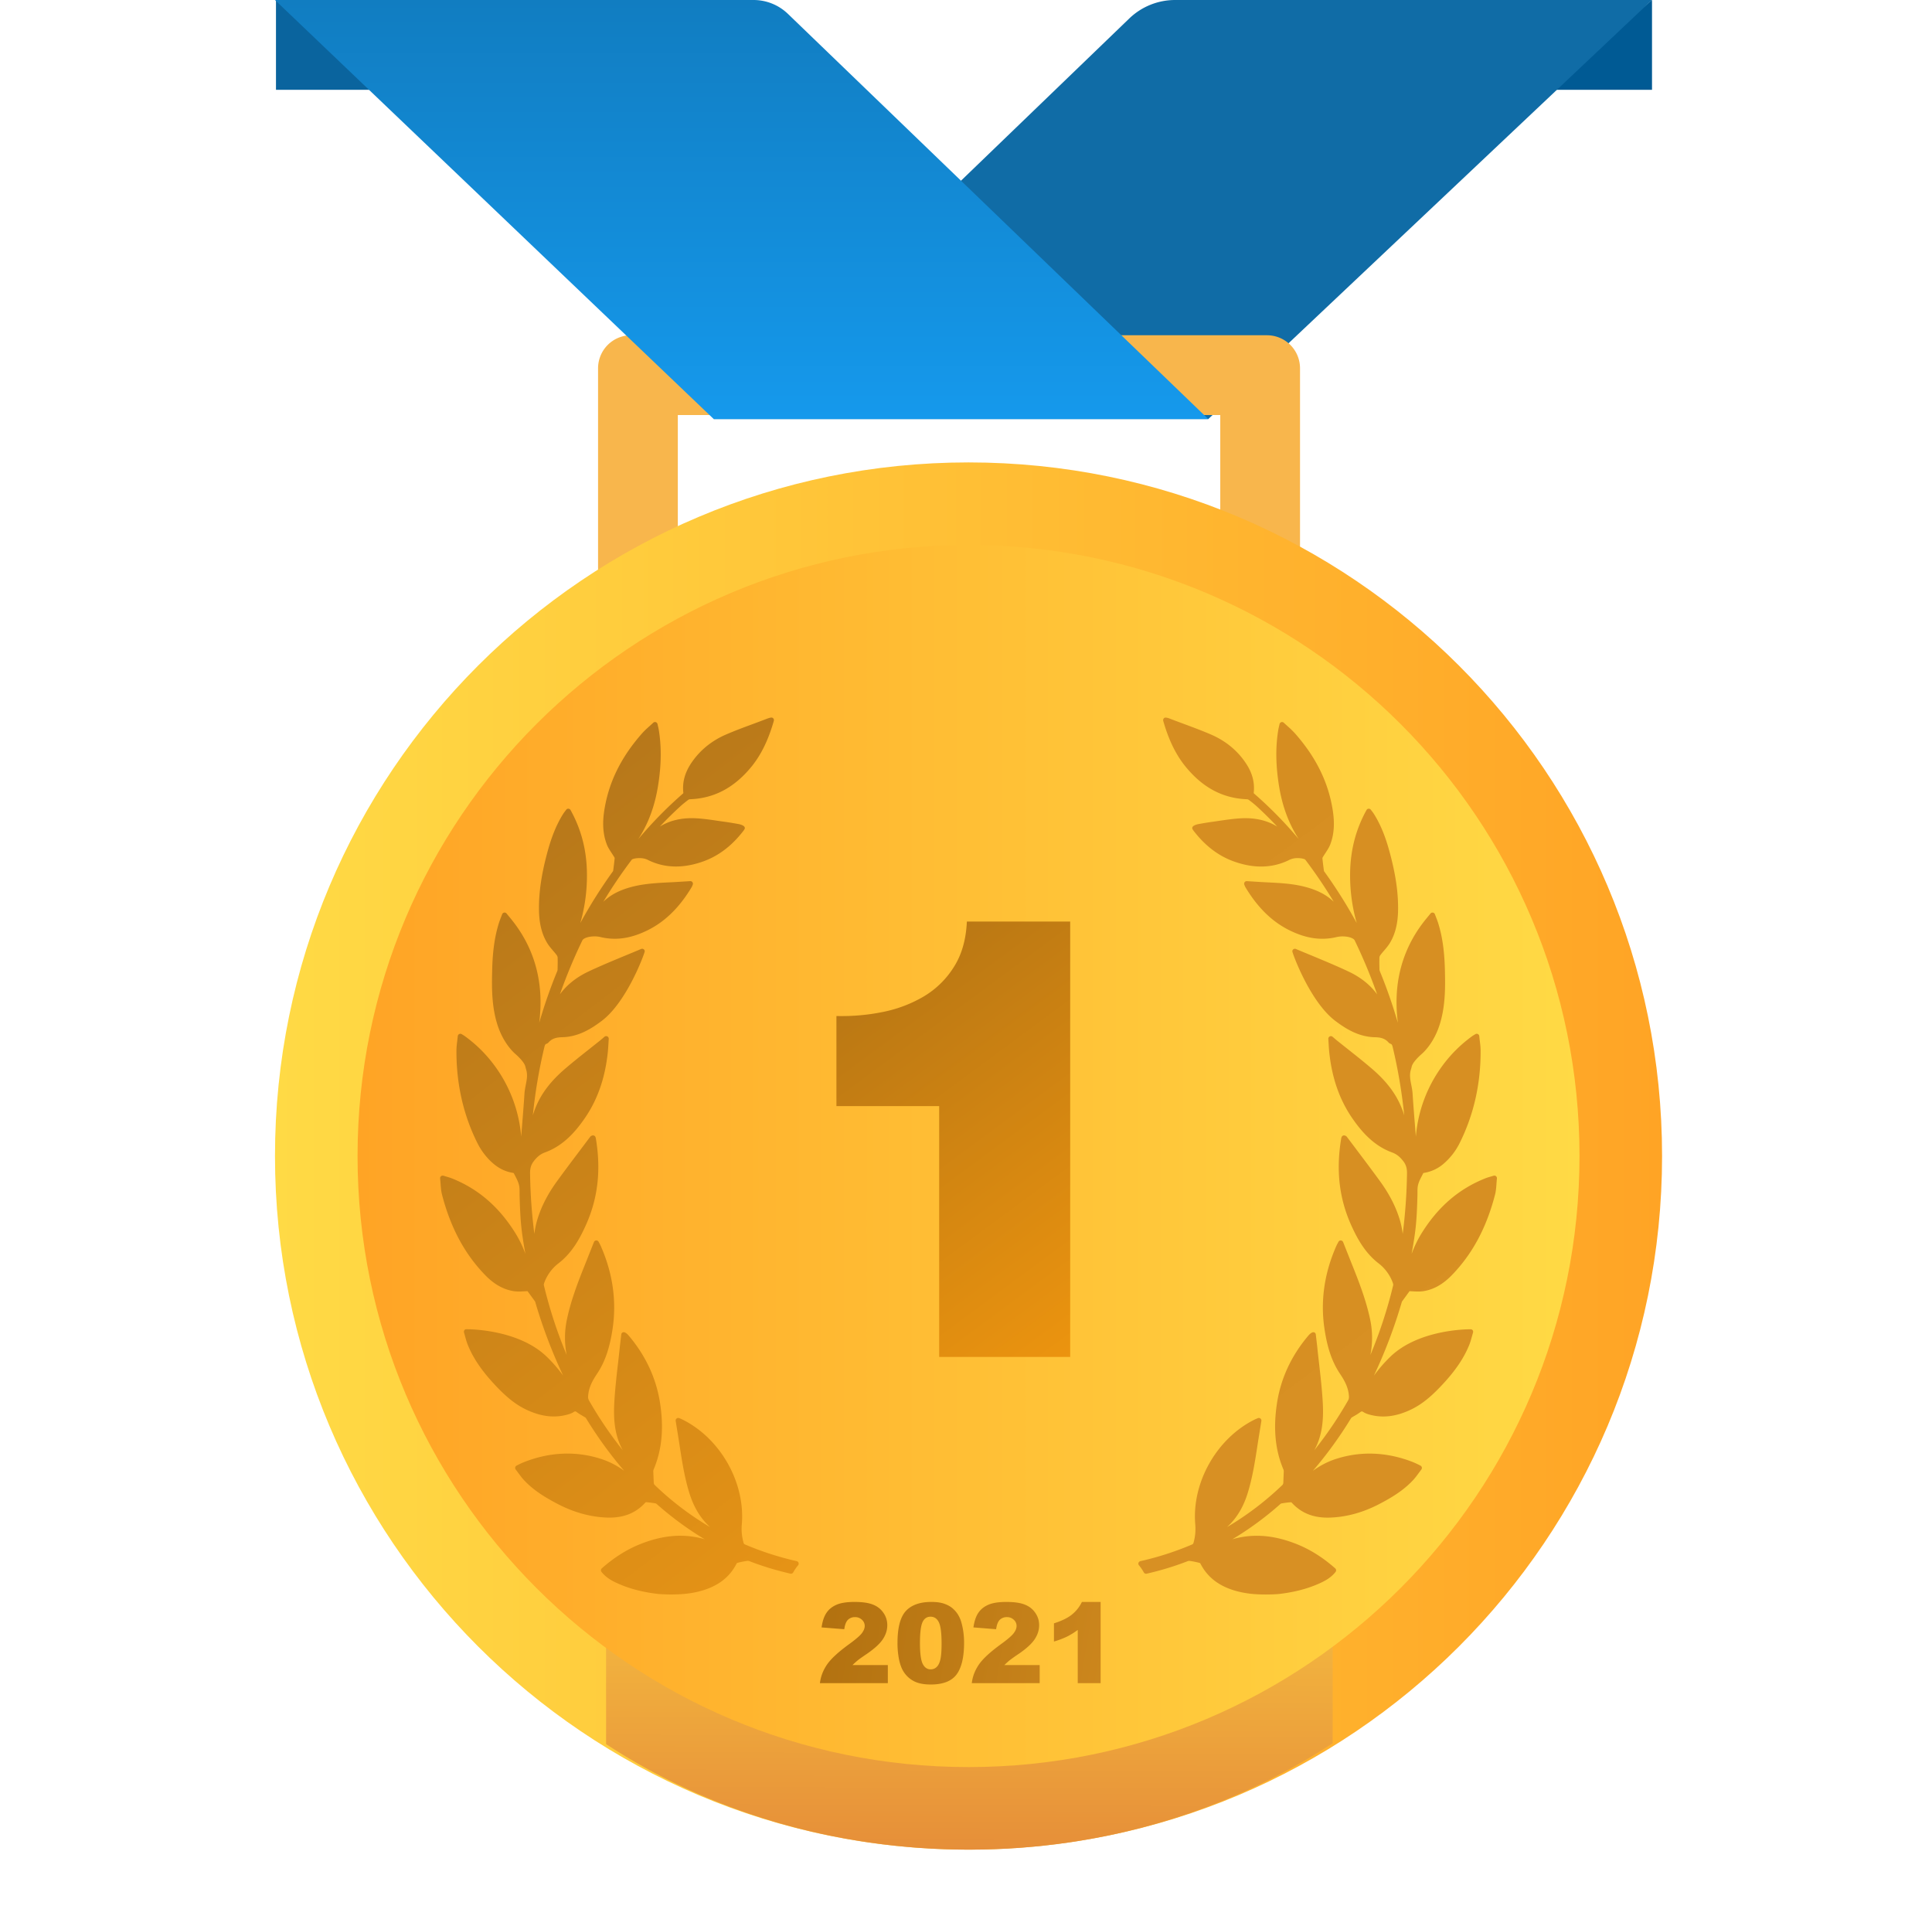
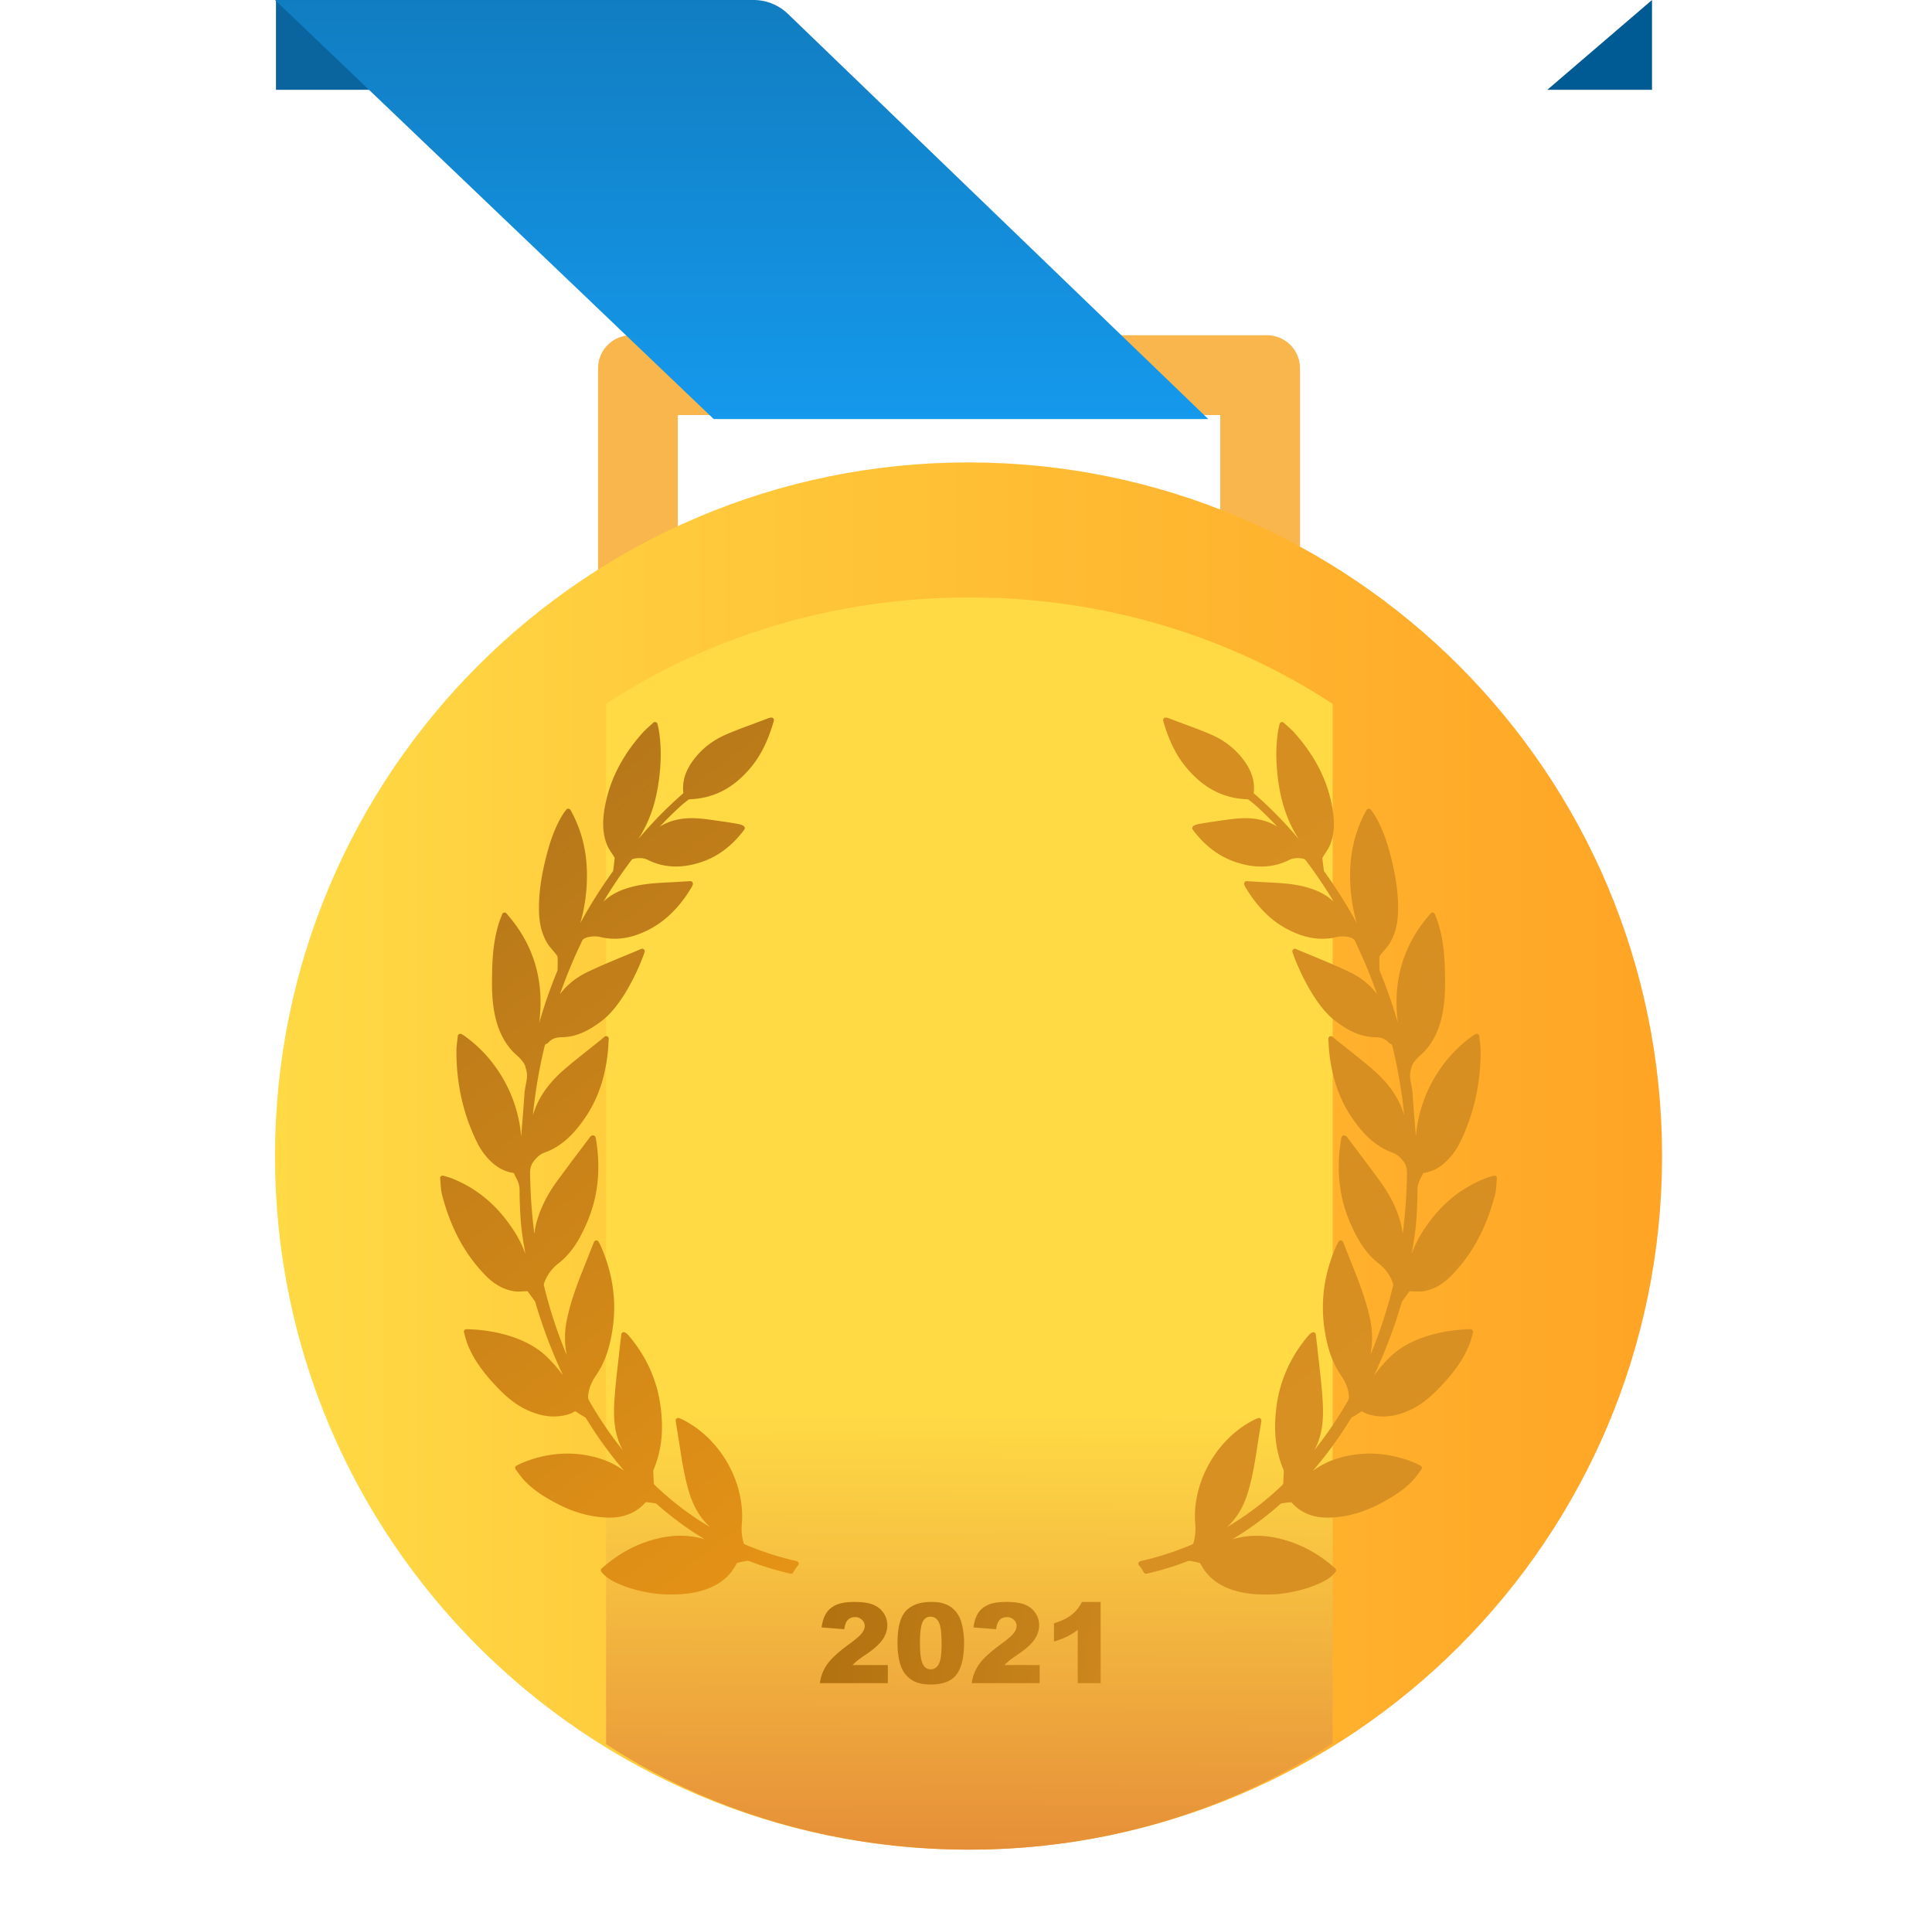
<svg xmlns="http://www.w3.org/2000/svg" width="117" height="116" fill="none">
  <path d="m100.044 0-6.34 5.438h6.34V0Z" fill="#005A94" />
-   <path d="M43.222 25.375h29.95L100.042 0h-28.88a4 4 0 0 0-2.775 1.12L43.222 25.375Z" fill="#106CA6" />
  <path d="m16.713 0 6.34 5.438h-6.34V0Z" fill="#0A649E" />
  <path d="M78.728 38.907h-42.51V22.3a2 2 0 0 1 2-2h38.51a2 2 0 0 1 2 2v16.608Zm-37.68-4.833h32.85v-8.942h-32.85v8.942Z" fill="#F8B64C" />
  <path d="M73.173 25.375h-29.95L16.652 0h28.982a3 3 0 0 1 2.082.84l25.456 24.535Z" fill="url(#a)" />
  <path d="M58.653 112c-23.195 0-42-18.804-42-42s18.805-42 42-42c23.196 0 42 18.804 42 42s-18.804 42-42 42Z" fill="url(#b)" />
  <path d="M36.704 105.61c6.18 4.053 13.78 6.39 22 6.39 8.219 0 15.82-2.392 22-6.444V42.619c-6.18-4.052-13.781-6.444-22-6.444-8.22 0-15.82 2.392-22 6.444v62.991Z" fill="url(#c)" />
-   <path d="M58.653 33c20.435 0 37 16.566 37 37s-16.565 37-37 37c-20.434 0-37-16.566-37-37s16.566-37 37-37Z" fill="url(#d)" />
  <g clip-path="url(#e)">
    <path d="M90.597 71.22a.158.158 0 0 0-.145-.028l-.156.046-.023.007c-.12.035-.222.065-.324.106-1.61.64-2.876 1.735-3.873 3.349a6.78 6.78 0 0 0-.59 1.226c.25-1.39.308-1.932.352-3.488.002-.065.002-.131.002-.197 0-.18 0-.35.04-.505.046-.184.141-.368.233-.545.026-.05.052-.1.073-.145a.105.105 0 0 1 .04-.024 2.39 2.39 0 0 0 1.245-.598 3.99 3.99 0 0 0 .93-1.221c.849-1.703 1.274-3.586 1.263-5.595-.001-.193-.024-.382-.049-.587a11.214 11.214 0 0 1-.032-.283.156.156 0 0 0-.238-.117 2.886 2.886 0 0 1-.075.046 1.444 1.444 0 0 0-.107.068 8.167 8.167 0 0 0-1.9 1.92 8.382 8.382 0 0 0-1.52 4.167l-.041-.514-.005-.062c-.054-.671-.11-1.365-.154-2.047-.012-.173-.045-.341-.077-.504-.062-.313-.12-.608-.027-.917.021-.07.04-.14.057-.211.045-.174.258-.442.587-.735l.012-.011c.121-.103.743-.672 1.096-1.798.358-1.144.331-2.339.312-3.211v-.024c-.027-1.2-.157-2.103-.421-2.931a5.58 5.58 0 0 0-.118-.32 18.283 18.283 0 0 1-.068-.178.155.155 0 0 0-.12-.1l-.026-.002a.155.155 0 0 0-.12.058l-.257.313c-1.232 1.501-1.837 3.263-1.799 5.235.007.347.033.703.079 1.071a30.497 30.497 0 0 0-1.098-3.143.227.227 0 0 1-.015-.072l-.003-.139a9.587 9.587 0 0 1 0-.609.312.312 0 0 1 .069-.153c.064-.086.136-.169.21-.255.126-.148.257-.3.36-.473.332-.557.489-1.215.491-2.072.005-1.008-.15-2.069-.49-3.339-.185-.693-.464-1.593-.984-2.409a2.41 2.41 0 0 0-.117-.161 2.787 2.787 0 0 1-.06-.078c-.029-.04-.07-.063-.135-.063a.157.157 0 0 0-.126.08c-.653 1.18-.978 2.439-.994 3.85-.013 1.178.171 2.191.401 2.992a29.781 29.781 0 0 0-1.945-3.09l-.016-.022c-.016-.021-.023-.032-.021-.024a18.575 18.575 0 0 1-.097-.794c0-.003.005-.022.038-.077.046-.08.098-.157.152-.24.109-.166.222-.337.294-.53.218-.58.267-1.237.149-2.01-.258-1.71-1.012-3.25-2.304-4.707a5.402 5.402 0 0 0-.435-.422l-.043-.04c-.061-.054-.124-.11-.187-.17a.156.156 0 0 0-.153-.036.158.158 0 0 0-.105.114l-.029.124c-.019.082-.034.147-.045.212-.174 1.038-.161 2.15.039 3.4.199 1.238.594 2.307 1.202 3.235a24.78 24.78 0 0 0-2.722-2.772.092.092 0 0 1-.011-.026c.072-.623-.081-1.21-.47-1.795-.51-.768-1.22-1.354-2.109-1.74-.532-.23-1.083-.435-1.622-.635-.259-.096-.517-.191-.783-.294-.268-.106-.382-.125-.444-.068-.08.075-.06.138-.026.254l.011.037c.326 1.099.76 1.968 1.324 2.656 1.036 1.266 2.248 1.909 3.703 1.966a.217.217 0 0 1 .108.03c.205.153.356.276.489.397.421.386.837.796 1.243 1.228-.604-.375-1.343-.544-2.174-.502-.456.023-.907.09-1.344.154l-.017.002c-.129.02-.257.038-.386.056-.28.038-.563.088-.813.132-.101.018-.343.073-.399.19a.133.133 0 0 0 .004.124c.02.035.04.068.064.097.721.936 1.544 1.553 2.516 1.885 1.184.407 2.272.373 3.25-.105a1.1 1.1 0 0 1 .535-.124c.156 0 .273.024.311.033.058.01.137.042.153.063a28.23 28.23 0 0 1 1.724 2.55c-.456-.443-1.05-.741-1.858-.936-.71-.169-1.434-.205-2.135-.24l-.234-.012c-.22-.011-.44-.025-.666-.04l-.38-.023a.155.155 0 0 0-.145.21c.016.042.044.115.058.14.739 1.235 1.607 2.09 2.653 2.613 1.022.511 1.946.646 2.878.423a1.57 1.57 0 0 1 .362-.04c.396 0 .672.121.73.233.513 1.058.97 2.157 1.365 3.278-.413-.57-.992-1.034-1.725-1.38-.728-.344-1.486-.658-2.232-.968-.32-.132-.642-.265-.962-.401a.155.155 0 0 0-.218.142c0 .1 1.063 3.052 2.608 4.216.63.474 1.406.962 2.385.985.293.006.595.047.824.308a.302.302 0 0 0 .132.09c.078.026.1.074.138.237.317 1.33.548 2.702.69 4.095a5.572 5.572 0 0 0-.15-.428c-.346-.877-.928-1.644-1.831-2.415-.466-.398-.953-.785-1.425-1.158l-.022-.018c-.215-.17-.43-.34-.643-.511a5.709 5.709 0 0 1-.137-.115l-.133-.114a.156.156 0 0 0-.256.13l.016.268.003.04c.01.176.02.342.038.506.168 1.596.642 2.929 1.452 4.074.5.708 1.22 1.573 2.34 1.983.273.1.47.251.682.523.2.255.237.488.233.78a32.303 32.303 0 0 1-.26 3.637 4.993 4.993 0 0 0-.23-1.028c-.243-.735-.622-1.45-1.157-2.184-.462-.636-.944-1.275-1.409-1.892l-.03-.041-.55-.73a.208.208 0 0 0-.11-.077.156.156 0 0 0-.216.092l-.005.017a.376.376 0 0 0-.017.062c-.321 1.913-.124 3.627.601 5.24.355.79.83 1.683 1.668 2.326.382.293.684.705.85 1.158.035.098.034.14.03.157a27.75 27.75 0 0 1-1.381 4.227 5.355 5.355 0 0 0-.03-2.218c-.235-1.09-.64-2.147-1-3.052l-.108-.27-.514-1.295a.16.16 0 0 0-.148-.099.153.153 0 0 0-.135.085l-.057.106c-.025.047-.048.09-.068.135-.725 1.636-.97 3.312-.727 4.983.173 1.195.466 2.05.952 2.774.25.374.49.79.532 1.303.01.121.006.205-.048.3a23.478 23.478 0 0 1-2.05 3.022.76.76 0 0 0 .01-.015c.54-.988.556-2.056.501-2.97-.048-.784-.137-1.567-.224-2.324l-.005-.044c-.035-.303-.07-.606-.1-.91a38.128 38.128 0 0 0-.06-.519l-.028-.236a.154.154 0 0 0-.084-.12c-.086-.045-.224.024-.373.2-1.025 1.213-1.661 2.583-1.891 4.073-.238 1.545-.11 2.867.395 4.042a.366.366 0 0 1 .013.117l-.027.676a.228.228 0 0 1-.05.124 18.107 18.107 0 0 1-3.361 2.556c.572-.517.984-1.193 1.25-2.048.296-.949.448-1.936.595-2.893l.013-.085c.052-.336.107-.672.162-1.015l.063-.388a.155.155 0 0 0-.057-.146.157.157 0 0 0-.157-.022l-.054.023a2.01 2.01 0 0 0-.157.07c-2.287 1.142-3.792 3.805-3.58 6.333.034.395-.002.767-.11 1.136a.158.158 0 0 1-.056.076 18.109 18.109 0 0 1-3.158 1.021.155.155 0 0 0-.084.253c.113.133.211.277.292.428a.161.161 0 0 0 .171.078c.847-.193 1.671-.443 2.451-.744a.296.296 0 0 1 .157-.03c.173.023.356.059.56.11.042.01.077.029.078.027.444.887 1.208 1.451 2.337 1.726.245.059.498.102.752.13.266.027.562.041.88.041.441 0 .756-.027.76-.027.978-.11 1.813-.33 2.553-.673.303-.14.649-.33.915-.669a.156.156 0 0 0-.02-.212c-.751-.663-1.516-1.145-2.339-1.473-1.219-.484-2.33-.616-3.418-.406a5.1 5.1 0 0 0-.475.117 19.469 19.469 0 0 0 2.913-2.139.156.156 0 0 1 .07-.034c.15-.025.35-.056.555-.07.019 0 .043.008.046.01.554.62 1.269.922 2.184.922.047 0 .094-.001.14-.003.996-.032 1.997-.305 2.975-.813.712-.371 1.453-.803 2.054-1.447.134-.143.253-.305.358-.448l.01-.014.142-.19a.157.157 0 0 0 .03-.121.16.16 0 0 0-.073-.107 5.14 5.14 0 0 0-.498-.233c-1.556-.601-3.128-.663-4.627-.18-.49.158-.952.395-1.402.722a24.436 24.436 0 0 0 2.3-3.167c.008-.012.028-.044.035-.05.06-.04.123-.076.186-.112.112-.066.227-.134.336-.215.092-.068.118-.07.21-.01.132.085.284.13.417.164.778.2 1.563.1 2.43-.307.793-.372 1.402-.96 1.942-1.538.787-.845 1.3-1.607 1.618-2.399.066-.166.114-.338.163-.518l.063-.225a.155.155 0 0 0-.096-.191l-.065-.005c-.321 0-3.182.047-4.855 1.67-.364.354-.69.729-.988 1.14a30.647 30.647 0 0 0 1.676-4.413l.006-.022a.305.305 0 0 1 .02-.055l.437-.6c.016-.025.018-.025.044-.025l.038.002.093.005c.326.02.518.018.676-.007.623-.098 1.185-.412 1.719-.96 1.248-1.28 2.107-2.877 2.626-4.882.056-.214.072-.431.088-.661.007-.104.016-.212.028-.323a.158.158 0 0 0-.056-.137Z" fill="url(#f)" />
    <path d="M48.246 94.53a18.123 18.123 0 0 1-3.156-1.022.16.16 0 0 1-.056-.075 3.054 3.054 0 0 1-.11-1.137c.212-2.527-1.293-5.19-3.58-6.333a2.106 2.106 0 0 0-.157-.07l-.054-.022a.155.155 0 0 0-.214.168l.062.388c.056.343.11.678.162 1.014l.014.088c.146.955.298 1.942.594 2.89.267.856.678 1.531 1.25 2.049a18.093 18.093 0 0 1-3.36-2.556.224.224 0 0 1-.05-.121l-.028-.677c0-.024 0-.088.014-.12.504-1.174.633-2.496.395-4.04-.23-1.49-.866-2.861-1.892-4.074-.12-.142-.225-.214-.314-.214a.124.124 0 0 0-.057.013.155.155 0 0 0-.085.121l-.028.236-.06.52a86.9 86.9 0 0 1-.1.91l-.005.043c-.087.757-.177 1.54-.224 2.323-.056.915-.04 1.983.501 2.97l.009.016a23.498 23.498 0 0 1-2.05-3.022c-.053-.095-.058-.179-.048-.3.044-.513.282-.93.533-1.303.485-.724.778-1.58.952-2.774.242-1.671-.003-3.347-.727-4.983-.02-.045-.044-.088-.068-.135l-.057-.107a.156.156 0 0 0-.283.014l-.515 1.295-.108.271c-.36.905-.764 1.961-.999 3.052a5.351 5.351 0 0 0-.03 2.218 27.715 27.715 0 0 1-1.382-4.227c-.004-.017-.005-.059.03-.157.166-.454.468-.865.851-1.159.838-.642 1.313-1.535 1.667-2.324.726-1.614.923-3.328.602-5.24a.408.408 0 0 0-.017-.063l-.005-.017a.157.157 0 0 0-.088-.095.162.162 0 0 0-.125.001.215.215 0 0 0-.112.076l-.55.732-.031.041c-.466.618-.947 1.257-1.41 1.893-.535.735-.913 1.449-1.156 2.184a5.008 5.008 0 0 0-.23 1.028 32.298 32.298 0 0 1-.26-3.637c-.005-.293.033-.525.233-.78.211-.272.41-.424.682-.524 1.12-.41 1.84-1.274 2.34-1.982.81-1.145 1.284-2.478 1.451-4.074.018-.164.028-.33.039-.506l.002-.04c.005-.086.01-.175.017-.27a.156.156 0 0 0-.085-.149.16.16 0 0 0-.17.02l-.134.115-.137.115-.643.511-.022.018c-.472.373-.96.76-1.425 1.158-.904.77-1.486 1.538-1.831 2.414a5.608 5.608 0 0 0-.15.43 31.51 31.51 0 0 1 .69-4.096c.038-.163.06-.211.139-.237a.3.3 0 0 0 .13-.09c.23-.26.532-.302.825-.308.979-.023 1.755-.511 2.385-.986 1.545-1.163 2.608-4.115 2.608-4.215a.156.156 0 0 0-.216-.143c-.322.137-.644.27-.977.407-.733.304-1.491.618-2.22.962-.732.347-1.31.81-1.725 1.38.395-1.12.852-2.22 1.364-3.275.06-.114.336-.235.732-.235.13 0 .254.014.362.04.932.223 1.856.088 2.878-.423 1.046-.523 1.914-1.378 2.653-2.615.014-.024.042-.097.057-.138a.155.155 0 0 0-.154-.21h-.001l-.37.023c-.226.014-.445.028-.665.04l-.235.011c-.7.036-1.425.072-2.134.24-.81.195-1.403.494-1.858.937a28.266 28.266 0 0 1 1.724-2.55c.016-.021.094-.054.159-.064.032-.008.149-.032.304-.032.206 0 .386.041.54.125.97.475 2.061.51 3.246.104.971-.332 1.794-.949 2.515-1.884a.754.754 0 0 0 .064-.098.132.132 0 0 0 .004-.124c-.056-.117-.297-.172-.399-.19-.25-.044-.532-.094-.813-.132a45.45 45.45 0 0 1-.386-.055l-.017-.003c-.436-.064-.888-.131-1.343-.154-.832-.043-1.57.127-2.175.503.407-.433.822-.843 1.243-1.229.134-.121.285-.244.49-.398a.218.218 0 0 1 .106-.029c1.456-.057 2.668-.7 3.705-1.965.564-.689.997-1.558 1.323-2.656l.011-.038c.035-.116.054-.18-.026-.253-.062-.058-.17-.041-.453.071-.257.099-.515.194-.78.293-.533.197-1.084.401-1.616.632-.888.386-1.598.972-2.109 1.74-.388.585-.542 1.172-.47 1.792a.12.12 0 0 1-.007.026 24.867 24.867 0 0 0-2.725 2.776c.607-.929 1.003-1.998 1.201-3.237.2-1.249.213-2.36.04-3.398a3.515 3.515 0 0 0-.046-.212l-.028-.125a.158.158 0 0 0-.107-.114.158.158 0 0 0-.152.036c-.063.06-.126.116-.186.171l-.043.039c-.156.14-.303.272-.436.422-1.292 1.458-2.045 2.997-2.304 4.707-.117.773-.069 1.43.15 2.01.072.193.184.365.296.535.052.078.103.156.15.236.035.058.038.073.038.07-.022.228-.052.483-.094.789a.309.309 0 0 1-.026.037l-.015.02a29.815 29.815 0 0 0-1.945 3.09c.23-.8.414-1.813.401-2.99-.015-1.413-.34-2.672-.994-3.851-.026-.046-.073-.076-.138-.08a.155.155 0 0 0-.124.063l-.058.078a2.198 2.198 0 0 0-.117.16c-.52.817-.8 1.717-.985 2.41-.339 1.27-.494 2.331-.49 3.339.003.856.159 1.515.492 2.072.103.173.233.325.364.478.07.08.141.164.206.25.045.059.067.119.068.153.009.203.004.41 0 .609l-.003.138a.223.223 0 0 1-.014.072 30.515 30.515 0 0 0-1.098 3.144c.046-.368.072-.724.078-1.072.038-1.972-.567-3.733-1.798-5.235l-.257-.313a.154.154 0 0 0-.12-.057l-.026.002a.155.155 0 0 0-.12.099l-.069.178c-.043.11-.083.215-.118.32-.264.828-.394 1.732-.42 2.932v.023c-.02.873-.047 2.068.311 3.212.353 1.125.975 1.694 1.096 1.797l.013.011c.328.293.542.561.586.735.018.07.036.141.057.21.094.31.035.606-.028.924-.031.161-.064.328-.076.498-.045.682-.1 1.376-.154 2.047l-.005.062-.041.514a8.38 8.38 0 0 0-1.52-4.166 8.167 8.167 0 0 0-1.9-1.92 1.497 1.497 0 0 0-.108-.07 2.323 2.323 0 0 1-.076-.045.156.156 0 0 0-.236.117c-.01.097-.021.191-.033.289-.024.2-.047.388-.048.582-.01 2.009.414 3.891 1.263 5.594.237.475.55.886.93 1.222.377.331.784.527 1.243.597.01.002.035.016.038.02.025.049.05.1.077.15.091.177.186.36.233.544.04.155.04.325.04.505 0 .066 0 .132.002.198.044 1.555.102 2.097.35 3.488a6.773 6.773 0 0 0-.588-1.227c-.997-1.614-2.264-2.71-3.873-3.349-.102-.04-.205-.07-.324-.105l-.024-.007-.154-.046a.156.156 0 0 0-.202.165c.012.11.02.218.028.323.017.23.032.446.088.66.519 2.006 1.378 3.603 2.626 4.883.534.547 1.096.861 1.72.96.157.024.349.027.674.007l.094-.006.038-.001c.026 0 .028 0 .046.026l.436.599c.005.007.013.036.019.055l.006.022a30.636 30.636 0 0 0 1.676 4.412 8.641 8.641 0 0 0-.988-1.14c-1.673-1.623-4.534-1.67-4.855-1.67h-.04l-.025.005a.155.155 0 0 0-.097.191c.023.075.043.15.067.239.046.166.094.338.16.504.317.792.831 1.554 1.617 2.4.541.578 1.15 1.166 1.942 1.537.868.407 1.652.507 2.43.307.133-.035.286-.079.417-.164.093-.06.119-.058.21.01.11.081.225.15.337.215.062.037.125.073.183.11.01.008.03.04.037.053.699 1.14 1.469 2.2 2.3 3.166a4.923 4.923 0 0 0-1.402-.721c-1.499-.483-3.07-.422-4.626.18-.233.09-.487.226-.504.236a.156.156 0 0 0-.038.224c.049.063.096.127.142.19l.01.014c.106.143.225.305.358.448.601.644 1.343 1.076 2.054 1.447.979.508 1.98.781 2.975.814l.14.002c.916 0 1.63-.302 2.181-.919a.111.111 0 0 1 .044-.014c.21.015.41.046.56.07a.158.158 0 0 1 .07.035c.921.815 1.896 1.53 2.914 2.139a5.21 5.21 0 0 0-.476-.117c-1.088-.21-2.199-.078-3.418.406-.822.328-1.588.81-2.339 1.473a.156.156 0 0 0-.02.212c.267.339.612.528.916.669.74.343 1.575.564 2.554.673.003 0 .317.027.758.027.319 0 .615-.014.88-.042a5.84 5.84 0 0 0 .753-.13c1.128-.274 1.892-.838 2.33-1.715a.231.231 0 0 1 .084-.038c.204-.05.387-.086.562-.11a.309.309 0 0 1 .156.031c.78.3 1.604.55 2.449.743a.155.155 0 0 0 .173-.078 2.5 2.5 0 0 1 .292-.428.155.155 0 0 0-.085-.251Z" fill="url(#g)" />
  </g>
-   <path d="M64.81 82.166V55.8h-6.257c-.05 1.088-.31 2.002-.784 2.747a5.402 5.402 0 0 1-1.81 1.78 7.906 7.906 0 0 1-2.482.947c-.915.188-1.855.271-2.824.248v5.454h6.222v15.19h7.936Z" fill="url(#h)" />
  <path d="M53.766 101.918h-4.113c.048-.398.19-.772.428-1.122.24-.352.689-.766 1.346-1.243.402-.293.659-.515.77-.666.113-.152.17-.296.17-.433a.492.492 0 0 0-.17-.375.579.579 0 0 0-.416-.159.597.597 0 0 0-.431.162c-.11.108-.184.298-.222.57l-1.374-.109c.054-.378.153-.672.297-.883.143-.214.345-.376.605-.489.263-.114.625-.171 1.087-.171.483 0 .858.054 1.125.162.269.107.48.273.632.498.155.222.233.471.233.748 0 .295-.089.576-.266.845-.175.268-.495.563-.96.884-.276.186-.46.317-.555.392-.092.075-.2.173-.326.294h2.14v1.095Z" fill="url(#i)" />
  <path d="M54.352 99.48c0-.919.168-1.562.505-1.93.339-.366.854-.55 1.545-.55.332 0 .604.04.817.122.214.08.387.184.522.313.135.128.24.263.316.406.08.14.142.306.189.495.092.36.138.736.138 1.128 0 .877-.151 1.519-.454 1.926-.303.407-.825.61-1.565.61-.416 0-.751-.065-1.007-.195a1.615 1.615 0 0 1-.63-.57c-.118-.178-.211-.421-.279-.729a5.007 5.007 0 0 1-.097-1.026Zm1.36.004c0 .615.055 1.036.165 1.263.112.224.273.336.484.336.14 0 .26-.047.36-.142.104-.096.179-.248.226-.455.05-.207.074-.529.074-.966 0-.642-.056-1.073-.168-1.293-.11-.222-.276-.333-.498-.333-.227 0-.39.113-.492.34-.1.224-.151.64-.151 1.25Z" fill="url(#j)" />
  <path d="M62.961 101.918H58.85c.047-.398.19-.772.427-1.122.24-.352.689-.766 1.346-1.243.402-.293.659-.515.77-.666.113-.152.17-.296.17-.433a.492.492 0 0 0-.17-.375.578.578 0 0 0-.416-.159.596.596 0 0 0-.431.162c-.11.108-.184.298-.222.57l-1.374-.109c.054-.378.153-.672.297-.883.143-.214.345-.376.605-.489.263-.114.625-.171 1.087-.171.483 0 .858.054 1.125.162.269.107.48.273.632.498.155.222.233.471.233.748 0 .295-.089.576-.266.845-.175.268-.495.563-.96.884a10.32 10.32 0 0 0-.555.392c-.092.075-.2.173-.326.294h2.14v1.095Z" fill="url(#k)" />
-   <path d="M66.653 97v4.918h-1.386v-3.223a4.18 4.18 0 0 1-.653.406 5.073 5.073 0 0 1-.788.297v-1.102c.467-.147.83-.324 1.087-.53.258-.208.46-.463.606-.766h1.134Z" fill="url(#l)" />
+   <path d="M66.653 97v4.918h-1.386v-3.223a4.18 4.18 0 0 1-.653.406 5.073 5.073 0 0 1-.788.297v-1.102c.467-.147.83-.324 1.087-.53.258-.208.46-.463.606-.766h1.134" fill="url(#l)" />
  <defs>
    <linearGradient id="a" x1="44.913" y1="0" x2="44.913" y2="25.375" gradientUnits="userSpaceOnUse">
      <stop stop-color="#117DC1" />
      <stop offset="1" stop-color="#1599EC" />
    </linearGradient>
    <linearGradient id="b" x1="16.654" y1="70" x2="100.653" y2="70" gradientUnits="userSpaceOnUse">
      <stop stop-color="#FFDA45" />
      <stop offset="1" stop-color="#FFA425" />
    </linearGradient>
    <linearGradient id="c" x1="57.55" y1="85.725" x2="57.384" y2="128.766" gradientUnits="userSpaceOnUse">
      <stop stop-color="#FFDA45" />
      <stop offset=".779" stop-color="#DF7A35" />
    </linearGradient>
    <linearGradient id="d" x1="95.653" y1="70" x2="21.654" y2="70" gradientUnits="userSpaceOnUse">
      <stop stop-color="#FFDA45" />
      <stop offset="1" stop-color="#FFA425" />
    </linearGradient>
    <linearGradient id="f" x1="62.579" y1="46.365" x2="94.027" y2="88.623" gradientUnits="userSpaceOnUse">
      <stop stop-color="#D68E21" />
      <stop offset="1" stop-color="#D89023" />
    </linearGradient>
    <linearGradient id="g" x1="22.286" y1="53.244" x2="57.174" y2="98.942" gradientUnits="userSpaceOnUse">
      <stop stop-color="#B4761A" />
      <stop offset="1" stop-color="#EE9815" />
    </linearGradient>
    <linearGradient id="h" x1="48.17" y1="55.437" x2="69.606" y2="84.417" gradientUnits="userSpaceOnUse">
      <stop stop-color="#AE7115" />
      <stop offset="1" stop-color="#F5990E" />
    </linearGradient>
    <linearGradient id="i" x1="46.737" y1="94.441" x2="75.616" y2="99.28" gradientUnits="userSpaceOnUse">
      <stop stop-color="#AD6D0D" />
      <stop offset="1" stop-color="#D89023" />
    </linearGradient>
    <linearGradient id="j" x1="46.737" y1="94.441" x2="75.616" y2="99.28" gradientUnits="userSpaceOnUse">
      <stop stop-color="#AD6D0D" />
      <stop offset="1" stop-color="#D89023" />
    </linearGradient>
    <linearGradient id="k" x1="46.737" y1="94.441" x2="75.616" y2="99.28" gradientUnits="userSpaceOnUse">
      <stop stop-color="#AD6D0D" />
      <stop offset="1" stop-color="#D89023" />
    </linearGradient>
    <linearGradient id="l" x1="46.737" y1="94.441" x2="75.616" y2="99.28" gradientUnits="userSpaceOnUse">
      <stop stop-color="#AD6D0D" />
      <stop offset="1" stop-color="#D89023" />
    </linearGradient>
    <clipPath id="e">
      <path fill="#fff" transform="translate(26.653 38)" d="M0 0h64v64H0z" />
    </clipPath>
  </defs>
</svg>